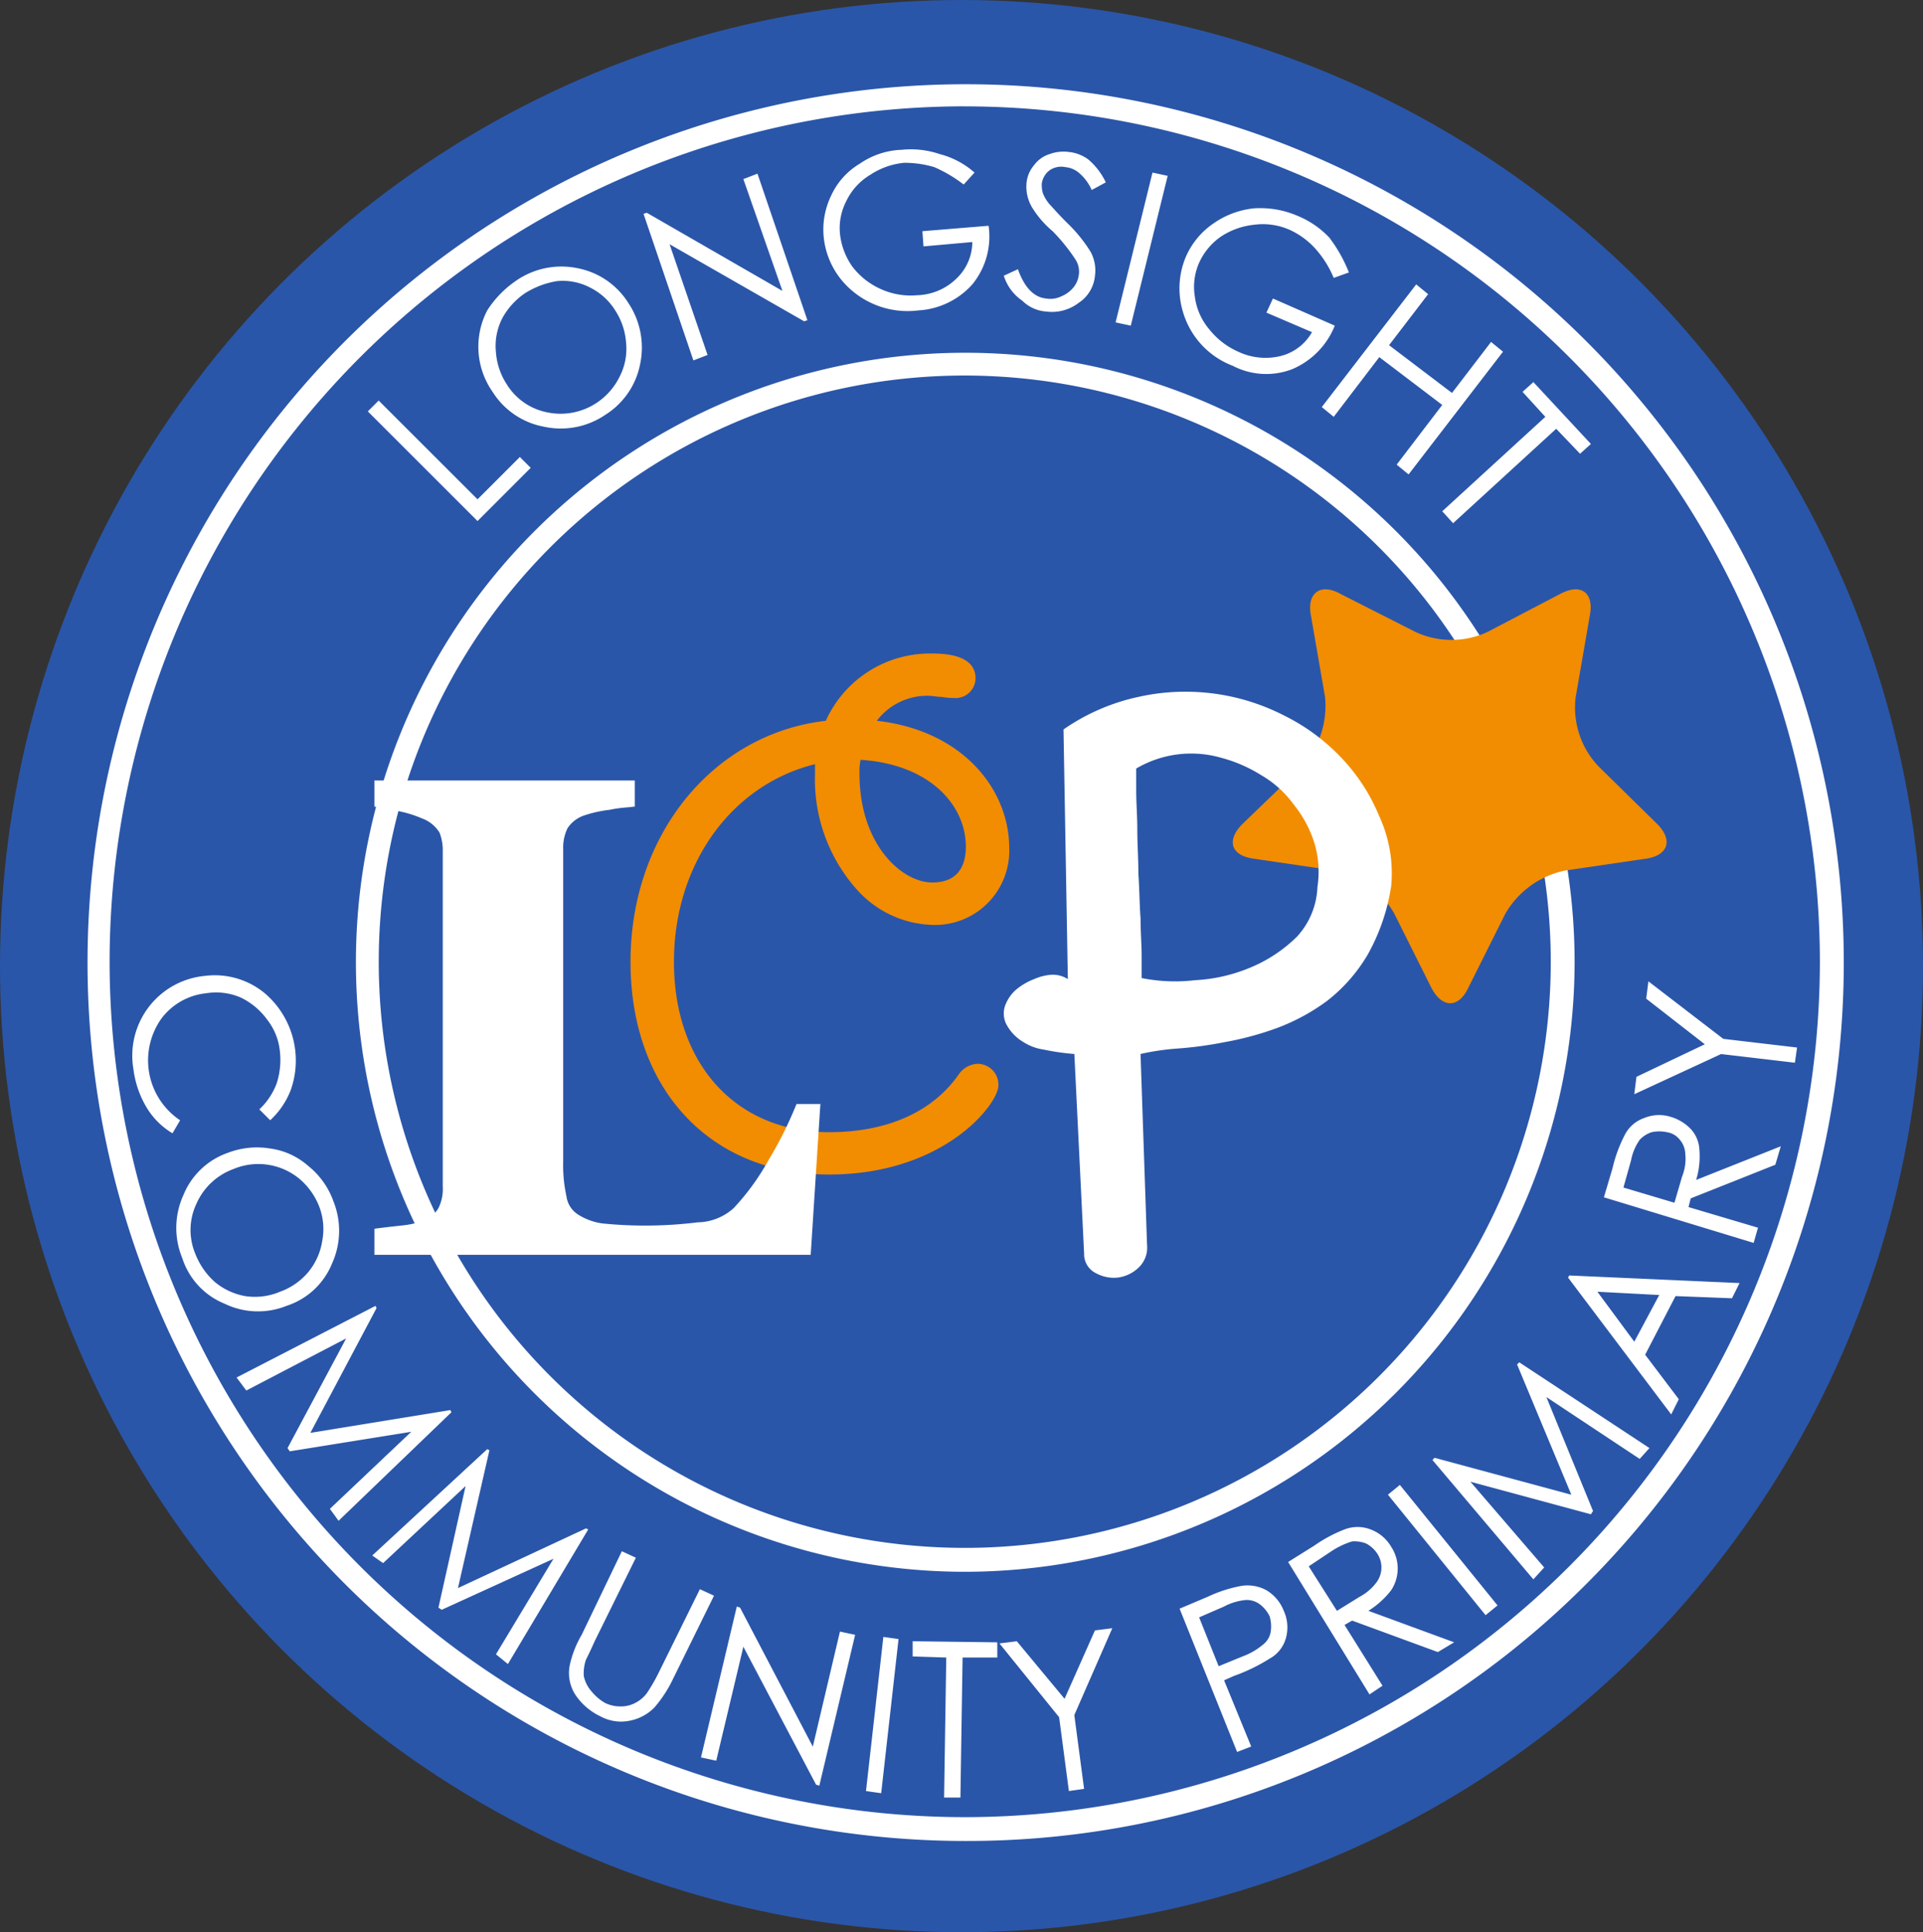
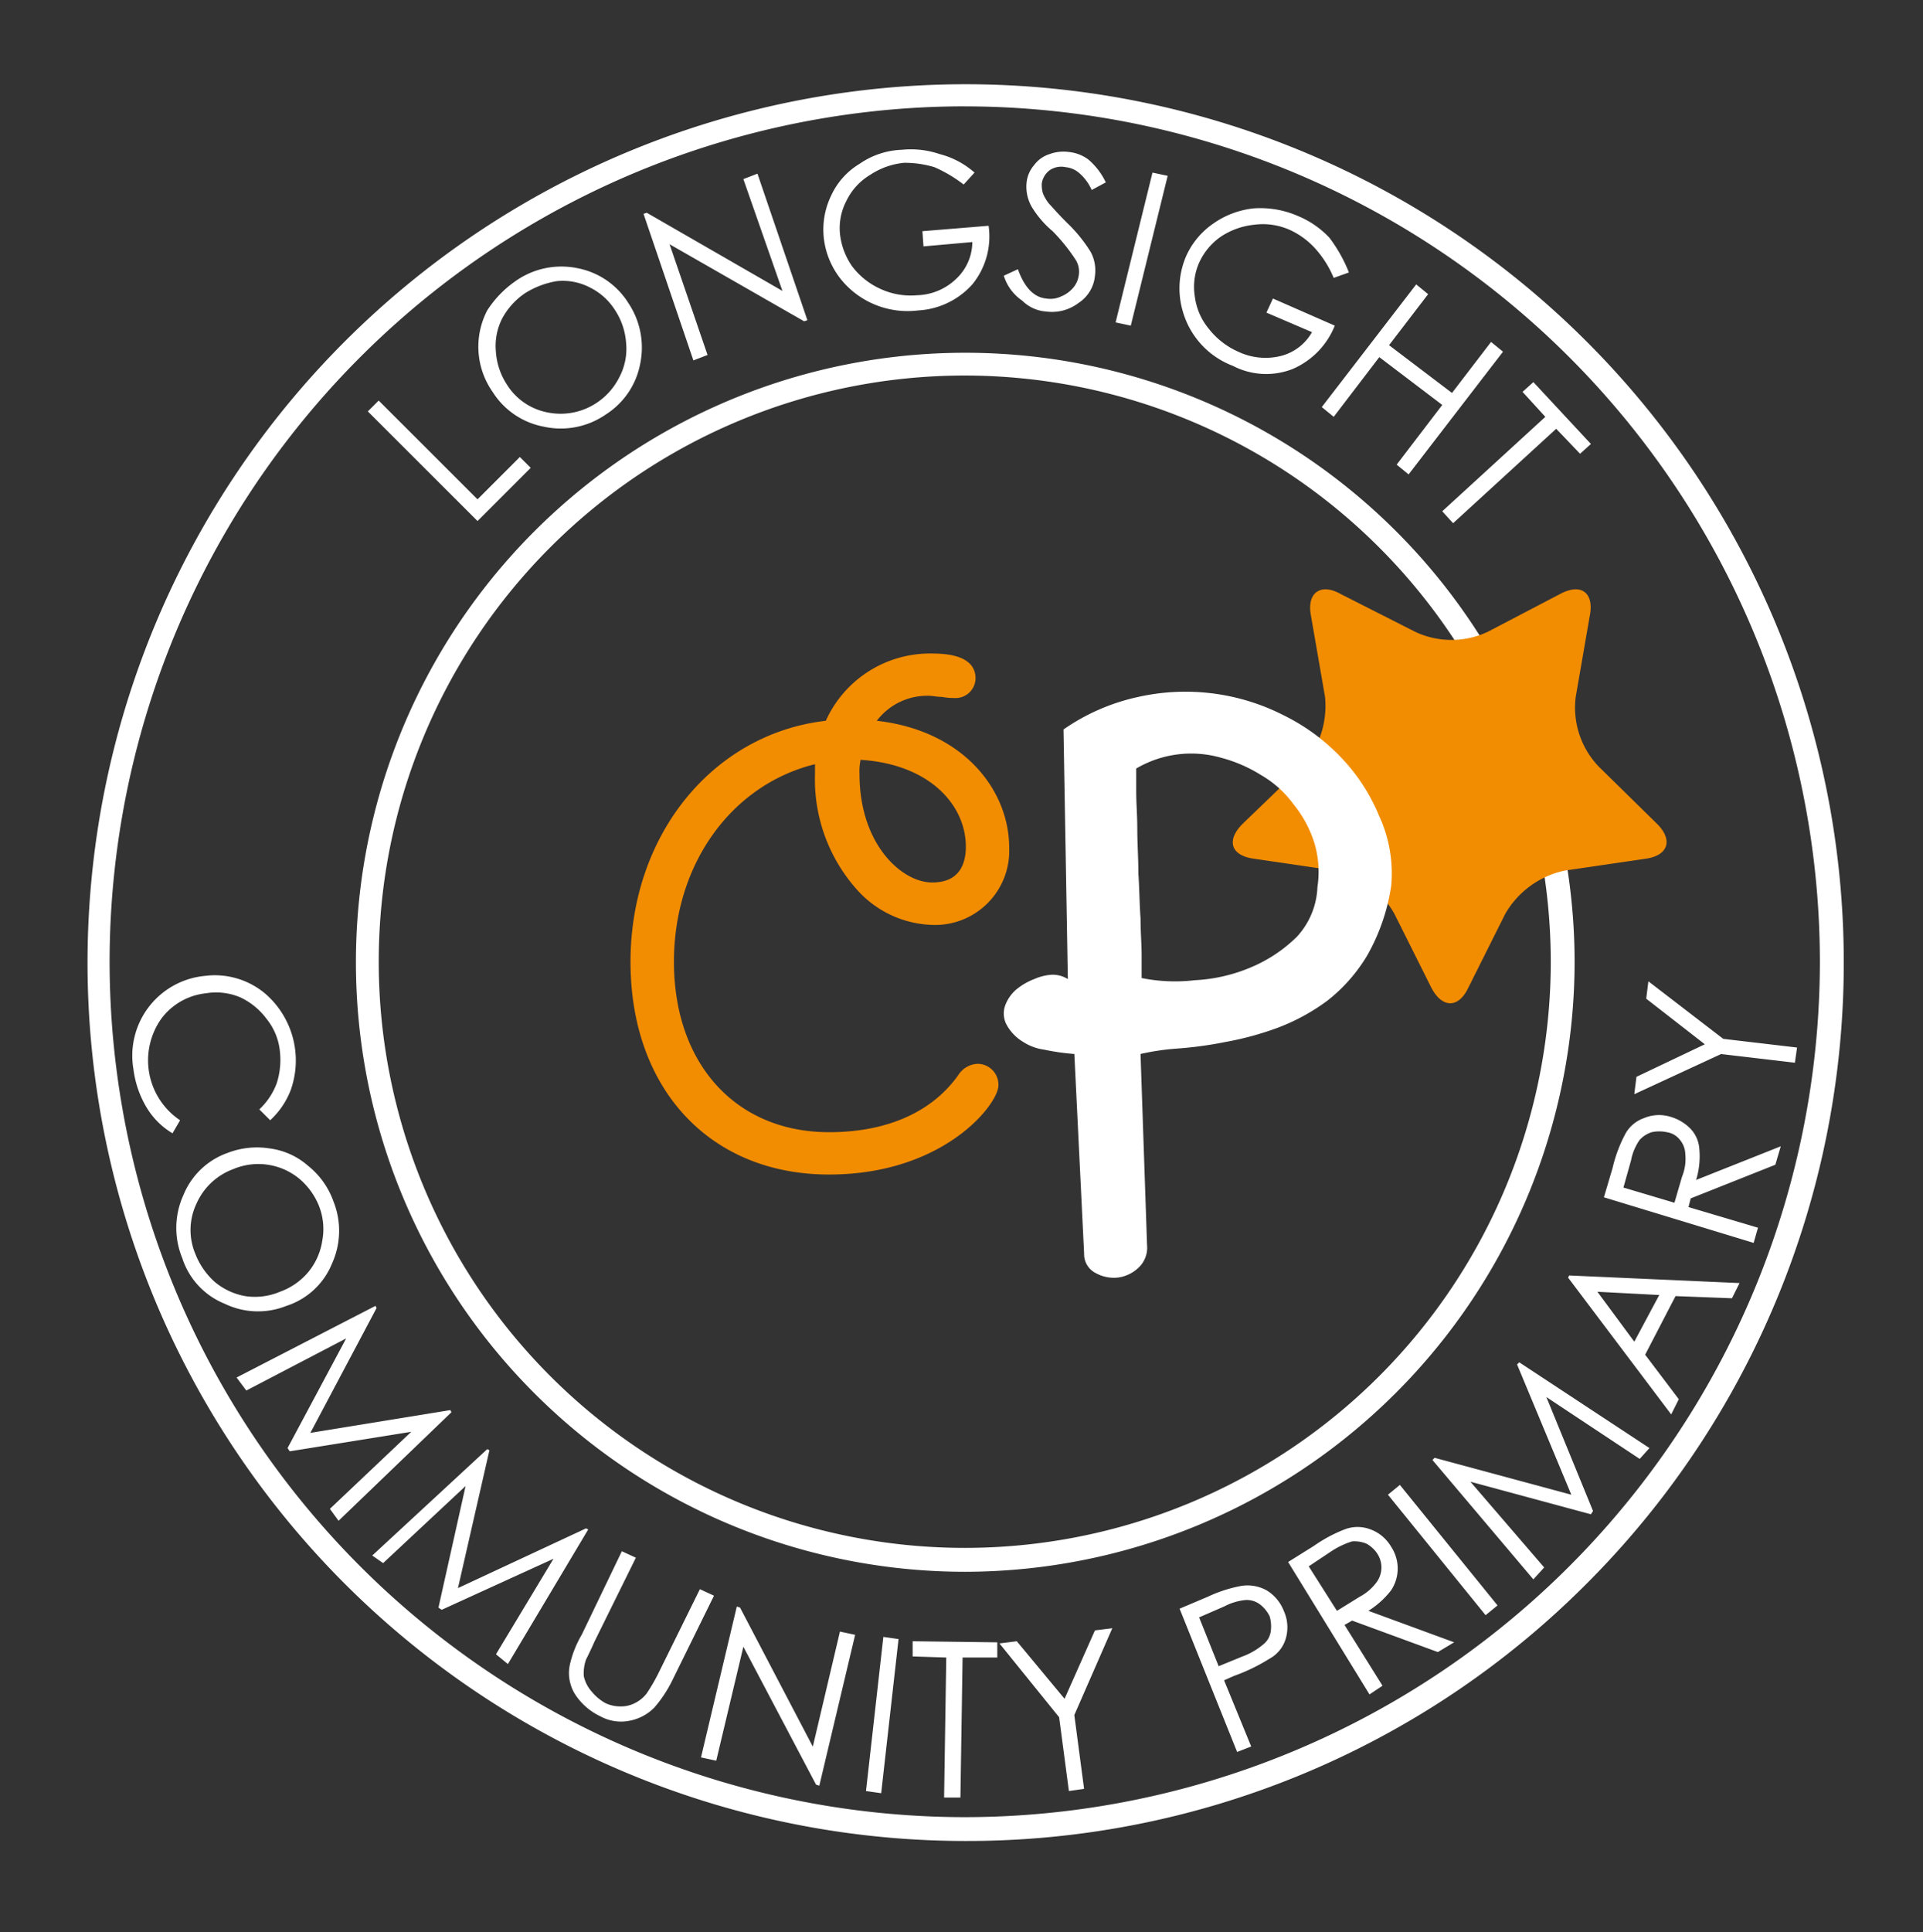
<svg xmlns="http://www.w3.org/2000/svg" id="logo-longsight" width="159.51" height="160.23" viewBox="0 0 159.51 160.23">
  <rect x="0" y="0" width="159.51" height="160.23" fill="#333333" stroke="none" />
-   <ellipse id="Ellipse_112" data-name="Ellipse 112" cx="79.755" cy="80.115" rx="79.755" ry="80.115" transform="translate(0)" fill="#2a56a9" />
  <path id="Path_3356" data-name="Path 3356" d="M31.3,34.875l.9-.9L40.4,42.166l3.511-3.511.9.9L40.4,43.967Zm12.242-10.8a6.605,6.605,0,0,1,5.131-1.08,6.4,6.4,0,0,1,4.231,2.881,6.647,6.647,0,0,1,.99,5.041,6.4,6.4,0,0,1-2.881,4.231,6.555,6.555,0,0,1-5.131.99,6.4,6.4,0,0,1-4.231-2.881,6.522,6.522,0,0,1-.45-6.751A8.578,8.578,0,0,1,43.547,24.073Zm.81.99a5.932,5.932,0,0,0-1.89,2.07,5.022,5.022,0,0,0-.54,2.791,5.672,5.672,0,0,0,.9,2.7,5.1,5.1,0,0,0,3.421,2.34,5.4,5.4,0,0,0,4.051-.81,5.5,5.5,0,0,0,1.89-2.16,5.022,5.022,0,0,0,.54-2.791,5.672,5.672,0,0,0-.9-2.7,5.185,5.185,0,0,0-2.07-1.89,4.875,4.875,0,0,0-2.791-.54,7.118,7.118,0,0,0-2.61.99Zm13.953,5.581L54.169,18.492l.27-.09,11.252,6.481L62.45,15.611l1.17-.45,4.141,12.152-.27.09L56.329,21.012l3.151,9.182ZM81.624,15.071l-.9.99a11.48,11.48,0,0,0-2.43-1.44,8.523,8.523,0,0,0-2.52-.36,6.124,6.124,0,0,0-2.791.99A5.086,5.086,0,0,0,71,17.412a4.869,4.869,0,0,0-.54,2.7,5.782,5.782,0,0,0,.99,2.7,6.052,6.052,0,0,0,2.34,1.89,5.983,5.983,0,0,0,3.061.54,4.862,4.862,0,0,0,3.241-1.35,4.213,4.213,0,0,0,1.35-3.061l-4.051.36-.09-1.26,5.491-.45a6.278,6.278,0,0,1-1.35,4.861,6.513,6.513,0,0,1-4.5,2.16,7.114,7.114,0,0,1-5.851-1.98,6.662,6.662,0,0,1-1.98-4.141,6.46,6.46,0,0,1,.63-3.421,5.963,5.963,0,0,1,2.34-2.61,6.543,6.543,0,0,1,3.511-1.17,7.414,7.414,0,0,1,3.151.36A6.943,6.943,0,0,1,81.624,15.071Zm2.43,8.552,1.17-.54c.54,1.53,1.35,2.34,2.34,2.43a2.07,2.07,0,0,0,1.26-.18,2.553,2.553,0,0,0,.99-.72,2,2,0,0,0,.45-.99,1.854,1.854,0,0,0-.27-1.35,15.224,15.224,0,0,0-1.89-2.34,8.2,8.2,0,0,1-1.71-1.98,3.346,3.346,0,0,1-.45-2.07,2.636,2.636,0,0,1,.63-1.44,2.525,2.525,0,0,1,1.26-.9,3.351,3.351,0,0,1,1.62-.18,3.235,3.235,0,0,1,1.62.63,5.709,5.709,0,0,1,1.44,1.89l-1.17.63a3.964,3.964,0,0,0-1.08-1.44,1.976,1.976,0,0,0-1.08-.45,1.7,1.7,0,0,0-1.35.27,1.67,1.67,0,0,0-.63,1.08,2.492,2.492,0,0,0,.09.81,3.37,3.37,0,0,0,.54.9c.18.18.63.72,1.44,1.53a12.273,12.273,0,0,1,1.98,2.43,3.233,3.233,0,0,1,.36,1.98,3.01,3.01,0,0,1-1.35,2.25,3.647,3.647,0,0,1-2.7.72,3.121,3.121,0,0,1-1.98-.9,3.9,3.9,0,0,1-1.53-2.07Zm12.332-8.552,1.26.27L94.586,27.764l-1.26-.27Zm16.293,8.282-1.26.45a8.536,8.536,0,0,0-1.53-2.43,6.494,6.494,0,0,0-2.07-1.53,5.466,5.466,0,0,0-2.971-.45,6.124,6.124,0,0,0-2.791.99,5.293,5.293,0,0,0-1.8,2.16,4.925,4.925,0,0,0-.36,2.791,5.2,5.2,0,0,0,1.17,2.7,6.347,6.347,0,0,0,2.43,1.89,5.3,5.3,0,0,0,3.511.36,4.145,4.145,0,0,0,2.61-1.98l-3.781-1.62.54-1.17,5.131,2.25a6.561,6.561,0,0,1-3.511,3.6,6,6,0,0,1-4.951-.27,6.834,6.834,0,0,1-4.141-4.5A6.739,6.739,0,0,1,99.177,22a6.5,6.5,0,0,1,2.25-2.7,7.148,7.148,0,0,1,3.331-1.26,7.813,7.813,0,0,1,3.691.63,7.537,7.537,0,0,1,2.61,1.8A12.153,12.153,0,0,1,112.68,23.353Zm5.581.99.99.81-3.241,4.231,5.221,3.961,3.241-4.231.99.81L117.63,40.1l-.99-.81,3.781-4.951L115.2,30.374l-3.781,4.951-.99-.81,7.831-10.172Zm8.822,8.912.9-.81,4.771,5.131-.9.81-1.98-2.07-8.552,7.831-.9-.99,8.552-7.831-1.89-2.07ZM23.2,93.656l-.9-.9a5.7,5.7,0,0,0,1.44-2.16,6.316,6.316,0,0,0,.27-2.61,5.068,5.068,0,0,0-1.08-2.7,5.8,5.8,0,0,0-2.16-1.8,5.132,5.132,0,0,0-2.881-.36,5.313,5.313,0,0,0-3.691,2.07,5.977,5.977,0,0,0,1.53,8.462l-.63,1.08a6.206,6.206,0,0,1-2.16-2.16,8.15,8.15,0,0,1-1.08-3.151A6.645,6.645,0,0,1,17.8,81.684a6.5,6.5,0,0,1,4.951,1.44,7.33,7.33,0,0,1,2.16,8.011,6.616,6.616,0,0,1-1.71,2.52Zm5.221,6.661a6.566,6.566,0,0,1-.09,5.221,6.1,6.1,0,0,1-3.781,3.511,6.347,6.347,0,0,1-5.131-.18,6.1,6.1,0,0,1-3.511-3.781A6.575,6.575,0,0,1,16,99.867a6.178,6.178,0,0,1,3.691-3.511A6.739,6.739,0,0,1,23.2,96a5.965,5.965,0,0,1,3.151,1.44A6.588,6.588,0,0,1,28.424,100.317Zm-1.17.45a5.78,5.78,0,0,0-1.62-2.25,5.346,5.346,0,0,0-5.491-.81,5.356,5.356,0,0,0-3.061,2.881,5.1,5.1,0,0,0-.09,4.141,6.09,6.09,0,0,0,1.62,2.34,5.408,5.408,0,0,0,2.52,1.17,5.34,5.34,0,0,0,2.881-.36,5.482,5.482,0,0,0,2.34-1.62,5.331,5.331,0,0,0,1.17-2.61,5.211,5.211,0,0,0-.27-2.881ZM20.412,114.99l11.522-5.941.09.18-5.491,10.352,11.612-1.89.09.18-9.362,9-.72-.99,6.751-6.391-10.082,1.62-.18-.27,4.861-9.092-8.282,4.321-.81-1.08Zm11.252,14.763,9.542-8.822.18.09-2.61,11.432L49.4,127.5l.18.09-6.661,11.162-.99-.81,4.771-7.921-9.272,4.231-.27-.18,2.25-10.082-6.841,6.391-.9-.63Zm20.7-.36,1.17.54-3.421,6.931c-.36.81-.63,1.35-.72,1.53a3.5,3.5,0,0,0-.18,1.35,2.774,2.774,0,0,0,.63,1.26,4.04,4.04,0,0,0,1.17.99,2.875,2.875,0,0,0,1.26.27,2.492,2.492,0,0,0,1.17-.27,2.814,2.814,0,0,0,.99-.81,14.835,14.835,0,0,0,.99-1.71l3.421-6.931,1.17.54L56.6,140.015a10.521,10.521,0,0,1-1.53,2.34,3.89,3.89,0,0,1-1.98,1.08,3.579,3.579,0,0,1-2.52-.36,5.111,5.111,0,0,1-2.07-1.8,3.321,3.321,0,0,1-.45-2.43,8.61,8.61,0,0,1,.99-2.52l3.331-6.931Zm6.571,17.1,2.971-12.512.27.09L68.211,145.6l2.25-9.542,1.26.27-2.971,12.512-.27-.09L62.45,137.314l-2.25,9.452ZM74.062,136.5l1.26.18-1.44,12.782-1.26-.18Zm2.43,1.62v-1.26l7.021.09v1.26H80.634l-.18,11.612H79.1l.18-11.612Zm7.2-1.08,1.44-.18,3.961,4.771,2.52-5.671,1.44-.18-3.151,7.2.81,6.121-1.26.18-.81-6.121Zm14.943-2.881,2.34-.99a11.284,11.284,0,0,1,2.791-.9,3.294,3.294,0,0,1,2.07.36,3.439,3.439,0,0,1,1.44,1.71,3.292,3.292,0,0,1,.18,2.25,2.784,2.784,0,0,1-1.35,1.71,14.988,14.988,0,0,1-2.971,1.44l-.81.36,2.25,5.491-1.17.45-4.771-11.882Zm1.62.72,1.62,4.051,1.98-.81a5.691,5.691,0,0,0,1.71-.99,1.67,1.67,0,0,0,.63-1.08,3,3,0,0,0-.09-1.26,2.814,2.814,0,0,0-.81-.99,1.809,1.809,0,0,0-1.17-.36,4.77,4.77,0,0,0-1.8.54Zm7.381-4.591,2.16-1.35a11.942,11.942,0,0,1,2.52-1.35,2.982,2.982,0,0,1,2.16,0,3.31,3.31,0,0,1,1.71,1.44,3.271,3.271,0,0,1,0,3.6,7.25,7.25,0,0,1-1.89,1.71l7.111,2.61-1.35.81-7.111-2.61-.63.36,3.151,5.041-1.08.72-6.751-10.982Zm1.71.36,2.34,3.691,1.89-1.17a4.157,4.157,0,0,0,1.44-1.26,2.082,2.082,0,0,0,0-2.34,2.553,2.553,0,0,0-.9-.81,2.659,2.659,0,0,0-1.17-.18,6.754,6.754,0,0,0-1.71.81Zm6.571-5.941.99-.81,8.1,9.992-.99.81-8.1-9.992Zm12.062,7.021-8.372-9.9.18-.18,11.342,3.061-4.5-10.8.18-.18,10.8,7.111-.81.9-7.741-5.131,3.871,9.452-.18.27-9.992-2.7,6.121,7.111Zm2.971-25.2,14.133.63-.63,1.26-4.681-.18-2.52,4.861,2.791,3.691-.63,1.26-8.552-11.342.09-.18Zm2.34,1.35,3.061,4.141,2.07-3.871-5.131-.27Zm.54-7.831.72-2.43a11.644,11.644,0,0,1,.99-2.7,2.829,2.829,0,0,1,1.62-1.44,3.213,3.213,0,0,1,2.25-.09,3.767,3.767,0,0,1,1.62.99,2.706,2.706,0,0,1,.72,1.71,6.67,6.67,0,0,1-.27,2.52l7.021-2.791-.45,1.53-7.021,2.791-.18.72,5.761,1.71-.36,1.26-12.422-3.781Zm1.62-.81,4.231,1.26.63-2.16a3.937,3.937,0,0,0,.27-1.89,1.9,1.9,0,0,0-.45-1.17,1.67,1.67,0,0,0-1.08-.63,2.974,2.974,0,0,0-1.26,0,2.331,2.331,0,0,0-.99.63,4.4,4.4,0,0,0-.72,1.71Zm.9-7.741.18-1.44,5.671-2.7-4.861-3.781.18-1.44,6.211,4.771,6.121.72-.18,1.26-6.121-.72-7.2,3.331ZM80.814,131.1A50.544,50.544,0,1,1,131.4,80.6a50.634,50.634,0,0,1-50.589,50.5Zm0-99.2a48.609,48.609,0,1,0,48.609,48.609A48.636,48.636,0,0,0,80.814,31.9Zm0,121.523a72.839,72.839,0,1,1,51.58-21.334,72.519,72.519,0,0,1-51.58,21.334Zm0-143.847A70.995,70.995,0,0,0,9.88,80.514a70.995,70.995,0,0,0,70.933,70.933,70.995,70.995,0,0,0,70.933-70.933A70.995,70.995,0,0,0,80.814,9.58Z" transform="translate(-0.789 -0.759)" fill="#fff" />
  <path id="Path_3357" data-name="Path 3357" d="M123.182,57.81a7.072,7.072,0,0,0,6.031,0l6.031-3.151c1.71-.9,2.791-.09,2.43,1.8l-1.17,6.751a7.069,7.069,0,0,0,1.89,5.761l4.861,4.771c1.35,1.35.9,2.61-.9,2.881l-6.751.99a7.477,7.477,0,0,0-4.951,3.6l-3.061,6.121c-.81,1.71-2.16,1.71-3.061,0l-3.061-6.121a7.277,7.277,0,0,0-4.951-3.6l-6.751-.99c-1.89-.27-2.25-1.53-.9-2.881l4.951-4.771a7.5,7.5,0,0,0,1.89-5.761l-1.17-6.751c-.36-1.89.81-2.7,2.43-1.8ZM86.905,93.636a2,2,0,0,0-1.53.81c-2.16,3.151-5.941,4.861-10.8,4.861-7.741,0-12.872-5.671-12.872-14.133,0-8.1,4.771-14.673,11.7-16.383v.81A13.711,13.711,0,0,0,77,79.324a8.726,8.726,0,0,0,6.031,2.791,6.152,6.152,0,0,0,6.481-6.391c0-4.771-3.781-9.722-10.982-10.532a5.242,5.242,0,0,1,4.411-2.07c.18,0,.63.09.99.09a5.347,5.347,0,0,0,.99.09,1.662,1.662,0,0,0,1.8-1.62c0-2.07-2.791-2.07-3.781-2.07A9.478,9.478,0,0,0,74.3,65.191c-9.362,1.08-16.2,9.452-16.2,19.984s6.571,17.643,16.473,17.643c9.542,0,14.043-5.851,14.043-7.381a1.731,1.731,0,0,0-1.71-1.8ZM83.125,78.6c-2.52,0-6.031-3.151-6.031-9a4.755,4.755,0,0,1,.09-1.17c5.761.36,8.732,3.781,8.732,7.2C85.915,77.073,85.375,78.6,83.125,78.6Z" transform="translate(-5.8 -5.42)" fill="#f28c00" />
-   <path id="Path_3358" data-name="Path 3358" d="M71.5,98.635l-.81,12.6H34.5v-2.16c.63-.09,1.44-.18,2.25-.27a7.323,7.323,0,0,0,1.71-.36,2.419,2.419,0,0,0,1.35-1.08,3.57,3.57,0,0,0,.36-1.8V77.841a4.047,4.047,0,0,0-.27-1.62,2.817,2.817,0,0,0-1.44-1.17,9.446,9.446,0,0,0-2.07-.63c-.81-.18-1.44-.27-1.89-.36V71.9H56.1v2.16c-.63.09-1.26.09-2.07.27a10.247,10.247,0,0,0-2.07.45,2.66,2.66,0,0,0-1.44,1.08,3.653,3.653,0,0,0-.36,1.71V103.5a11.972,11.972,0,0,0,.27,2.881,2.117,2.117,0,0,0,.99,1.53,5.071,5.071,0,0,0,1.98.72,35.323,35.323,0,0,0,7.921-.09,4.572,4.572,0,0,0,2.971-1.17,19.648,19.648,0,0,0,2.881-3.961,32.318,32.318,0,0,0,2.34-4.681H71.5Z" transform="translate(-3.444 -7.178)" fill="#fff" />
-   <path id="Path_3359" data-name="Path 3359" d="M117.652,73.537a11.8,11.8,0,0,0-2.7-2.43,10.911,10.911,0,0,0-6.931-1.71,7.759,7.759,0,0,0-3.421,1.17v1.89c0,.9.09,1.98.09,3.151s.09,2.43.09,3.691.09,2.52.18,3.691.09,2.16.09,3.061v1.89a13.892,13.892,0,0,0,4.411.18,18.753,18.753,0,0,0,4.681-1.08,11.139,11.139,0,0,0,3.781-2.52,6,6,0,0,0,1.71-4.141,8.765,8.765,0,0,0-.36-3.781,7.221,7.221,0,0,0-1.62-3.061Z" transform="translate(-10.442 -6.925)" fill="none" />
  <path id="Path_3360" data-name="Path 3360" d="M123.645,74.055a15.571,15.571,0,0,0-3.151-4.861,16.8,16.8,0,0,0-4.771-3.511,17.94,17.94,0,0,0-12.062-1.53,17.2,17.2,0,0,0-6.211,2.7l.36,20.7a2.344,2.344,0,0,0-1.35-.36,4.237,4.237,0,0,0-1.44.36,5.269,5.269,0,0,0-1.53.9,3.244,3.244,0,0,0-.9,1.35,2,2,0,0,0,.09,1.44,3.754,3.754,0,0,0,1.44,1.53,4.246,4.246,0,0,0,1.71.63,18.841,18.841,0,0,0,2.52.36l.81,16.563a1.751,1.751,0,0,0,.99,1.62,3.1,3.1,0,0,0,1.8.36,3.042,3.042,0,0,0,1.71-.81,2.268,2.268,0,0,0,.72-1.89l-.54-15.843a20.445,20.445,0,0,1,3.061-.45,32.058,32.058,0,0,0,3.961-.54,25.67,25.67,0,0,0,4.321-1.17,16.96,16.96,0,0,0,4.141-2.25,13.6,13.6,0,0,0,3.331-3.781,16.684,16.684,0,0,0,1.98-5.761,11.339,11.339,0,0,0-.99-5.761Zm-5.131,5.851a6.43,6.43,0,0,1-1.71,4.141,12.092,12.092,0,0,1-3.781,2.52,13.678,13.678,0,0,1-4.681,1.08,14.028,14.028,0,0,1-4.411-.18v-1.89c0-.9-.09-1.89-.09-3.061-.09-1.17-.09-2.43-.18-3.691,0-1.26-.09-2.52-.09-3.691s-.09-2.16-.09-3.151v-1.89a8.994,8.994,0,0,1,7.021-.9,12.052,12.052,0,0,1,3.331,1.44,8.747,8.747,0,0,1,2.7,2.43,9.7,9.7,0,0,1,1.71,3.151A8.262,8.262,0,0,1,118.514,79.906Z" transform="translate(-9.234 -6.362)" fill="#fff" />
</svg>